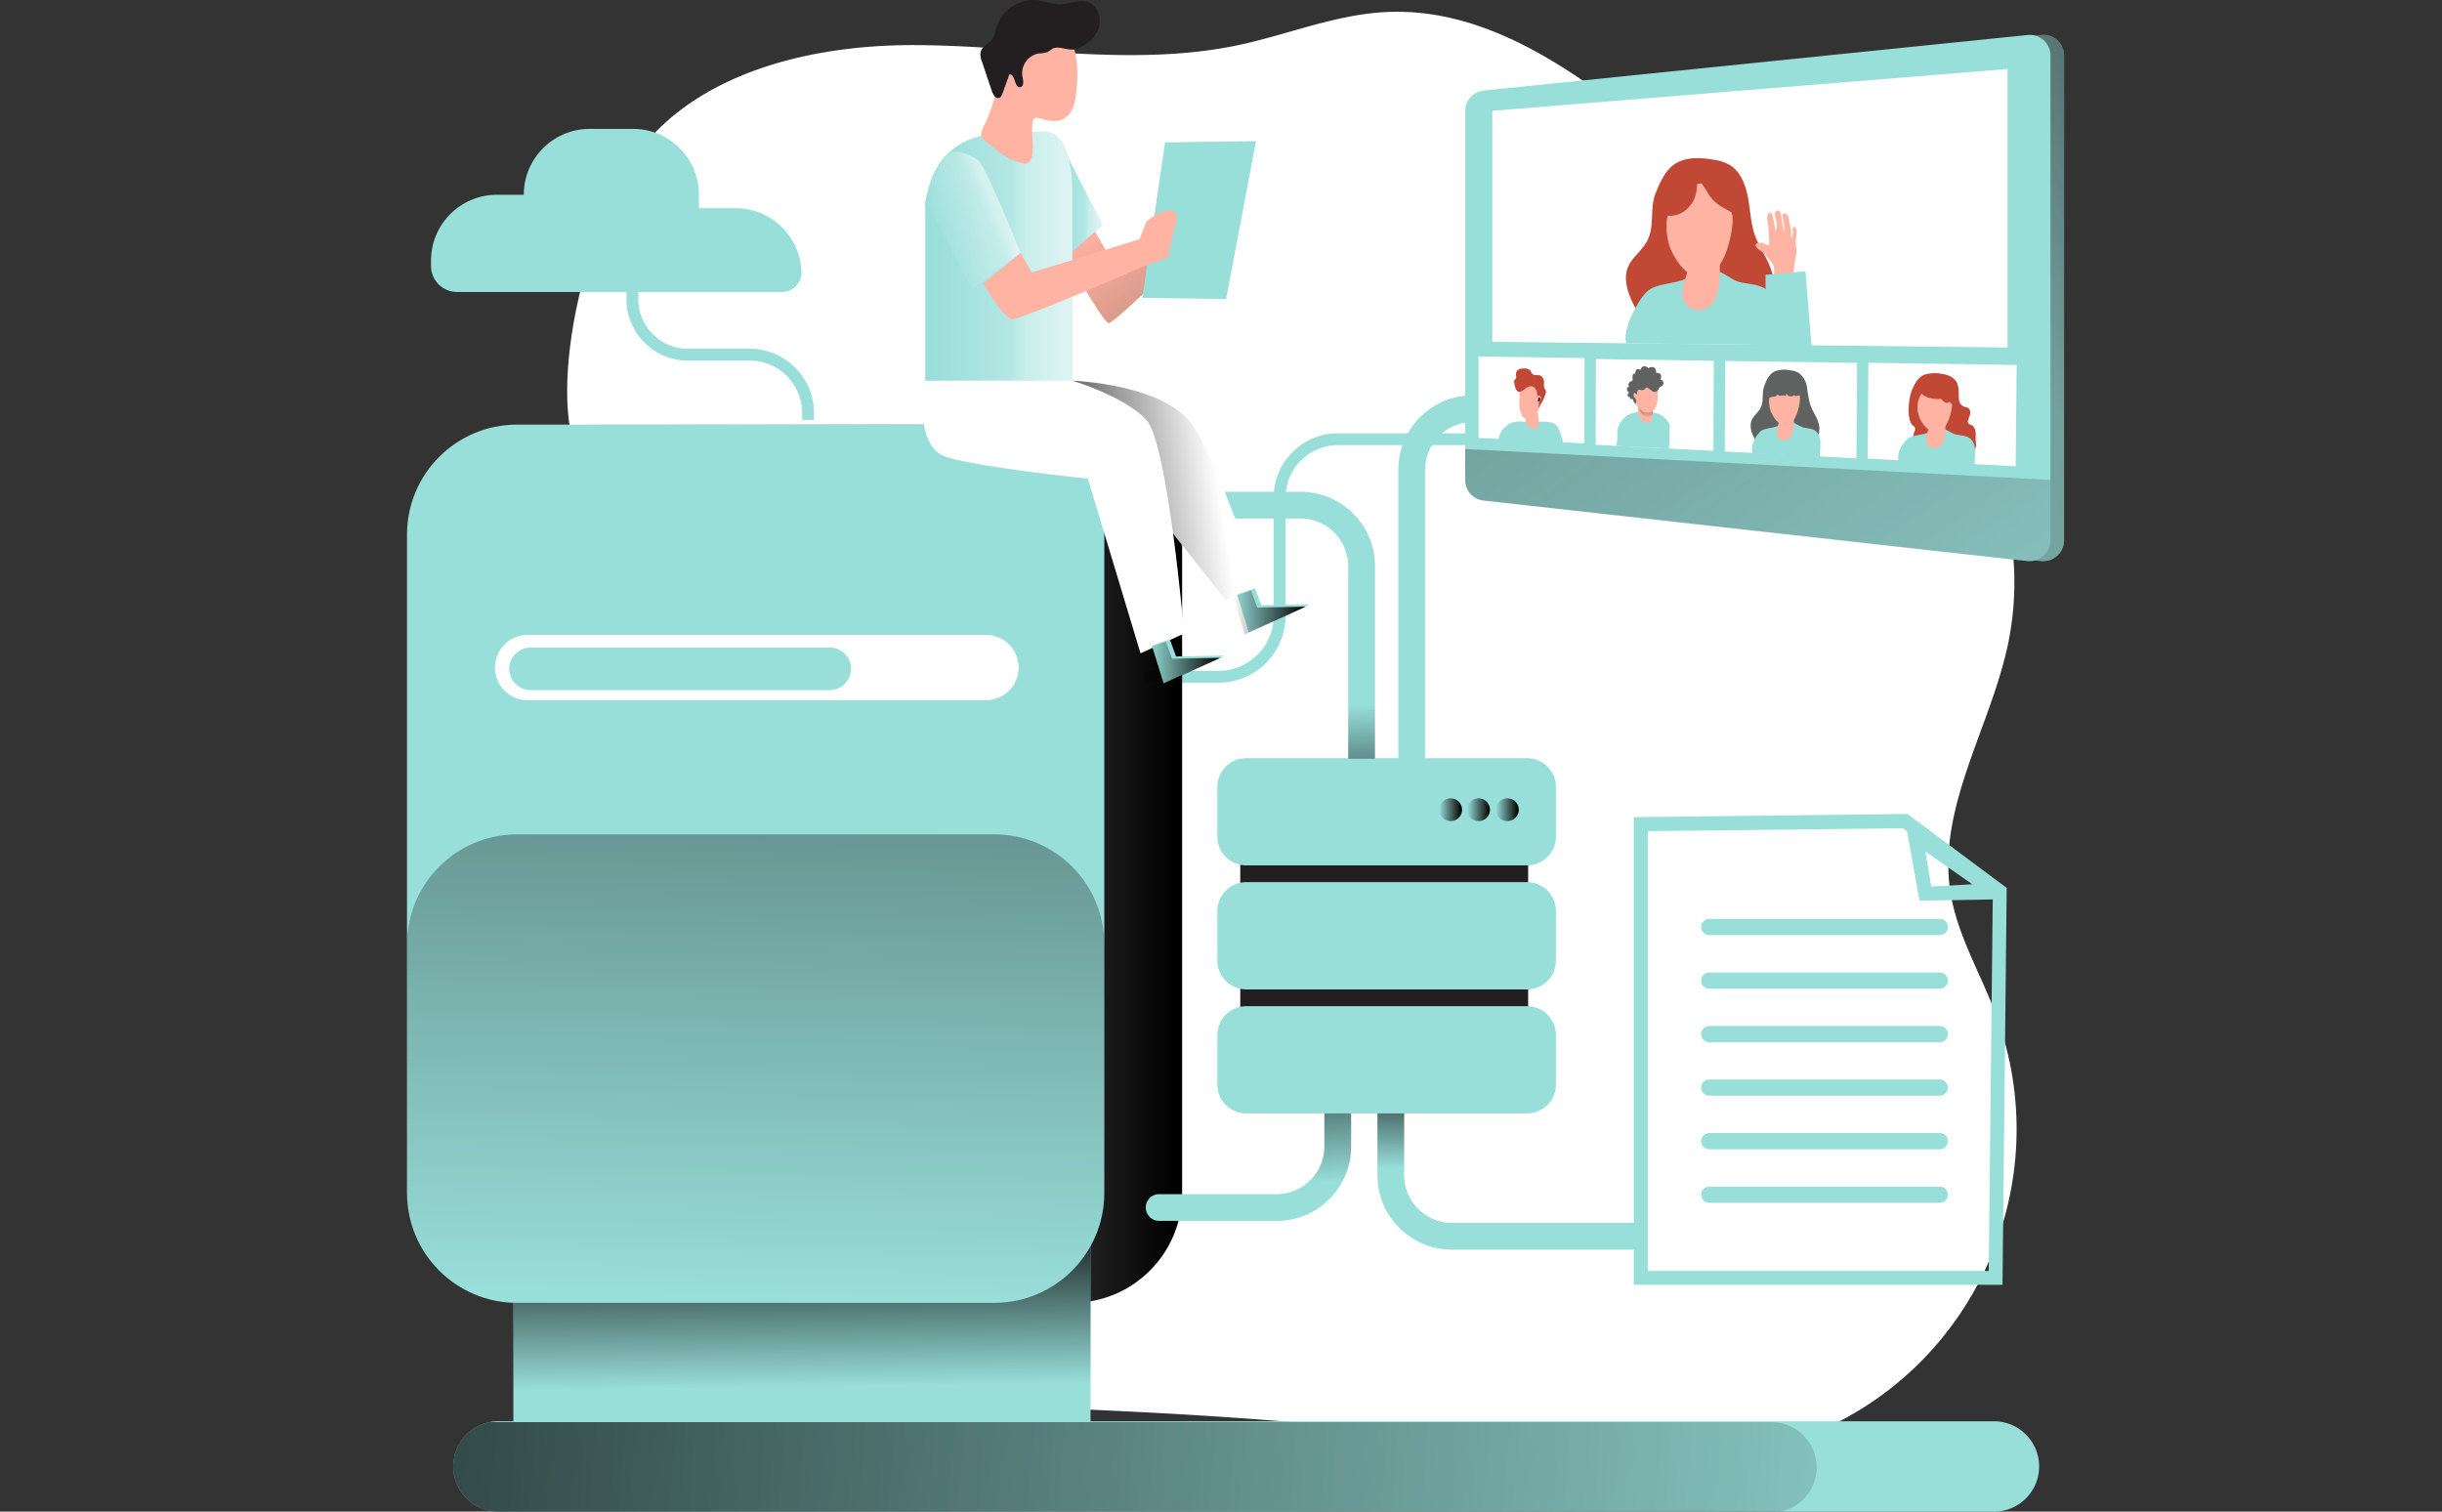
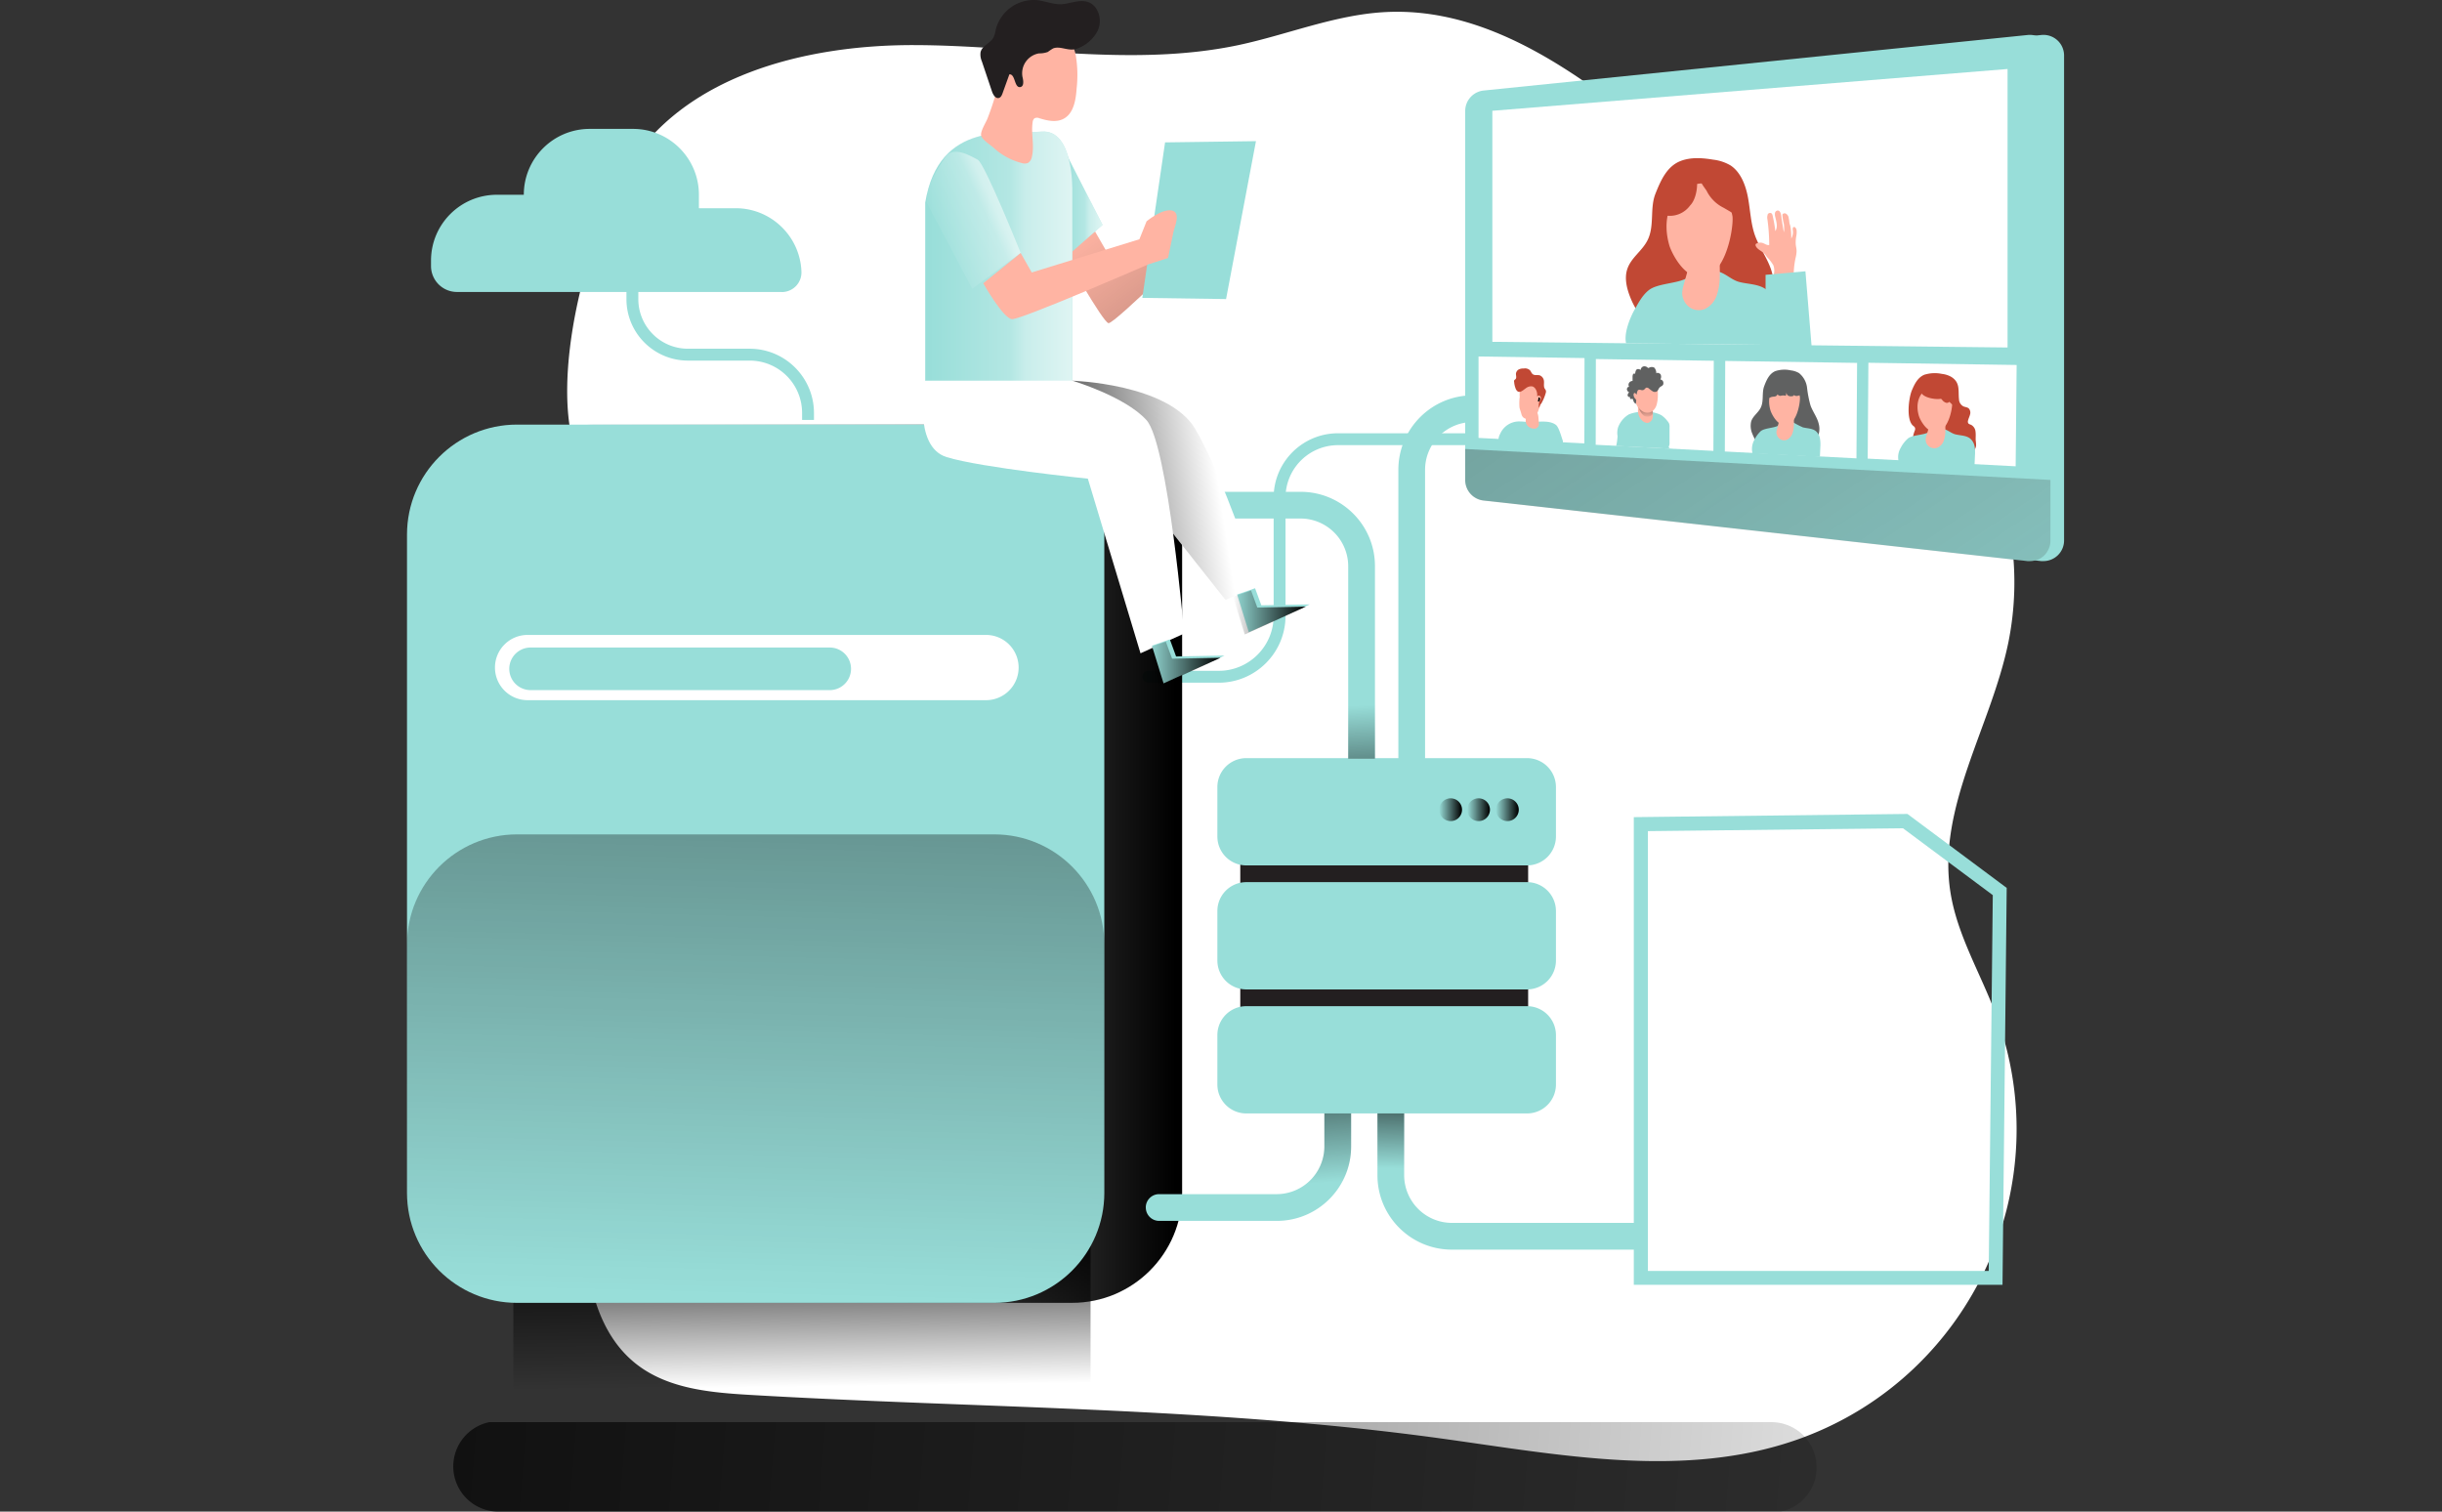
<svg xmlns="http://www.w3.org/2000/svg" width="420" height="260" fill="none">
  <rect width="100%" height="100%" fill="#333333" stroke="none" />
  <path fill="#fff" d="M107.732 29.25c9.61-16.136 30.491-21.494 49.229-21.494 18.737 0 37.713 3.87 56.042 0 8.455-1.8 16.614-5.22 25.241-5.676 18.322-.973 34.382 11.326 48.582 22.969l25.973 21.302c10.52 8.626 21.317 17.59 27.695 29.63a52.08 52.08 0 0 1 4.92 34.54c-2.995 14.541-12.274 28.308-9.953 42.974 1.168 7.37 5.178 13.926 7.783 20.919 10.915 29.26-3.885 61.855-33.057 72.803-.277.106-.554.205-.831.305-19.588 6.992-41.123 2.699-61.72-.133-39.25-5.391-79.021-5.14-118.568-7.462-6.859-.397-14.154-1.045-19.582-5.273-7.809-6.086-9.022-17.286-9.247-27.209-.593-26.151 1.293-52.302 3.892-78.334 1.912-19.113.785-33.753-5.198-51.707-4.181-12.57 1.808-36.412 8.805-48.154z" />
  <path fill="#98DED9" d="M134.469 50.217H78.593a4.46 4.46 0 0 1-4.462-4.448v-.946c0-6.246 5.057-11.31 11.303-11.323h4.654c0-6.253 5.07-11.323 11.323-11.33h7.47c6.253 0 11.323 5.07 11.323 11.323v2.32h6.32c6.094 0 11.098 4.833 11.316 10.927a3.373 3.373 0 0 1-3.245 3.49h-.126zM209.601 117.424h-12.097a1.024 1.024 0 0 1-1.018-1.025c0-.562.456-1.018 1.018-1.018h12.097c5.222 0 9.453-4.237 9.453-9.459V85.595c0-6.114 4.957-11.072 11.072-11.072h24.233c5.612 0 10.16-4.548 10.16-10.16V47.93h2.042v16.433c0 6.743-5.466 12.203-12.202 12.203h-24.233a9.03 9.03 0 0 0-9.03 9.03v20.326c0 6.352-5.149 11.502-11.502 11.502z" />
  <path fill="#98DED9" d="M137.952 72.23h2.043v-1.197c-.007-6.102-4.952-11.04-11.053-11.053h-10.636c-4.7-.006-8.514-3.82-8.52-8.527v-1.679h-2.043v1.68c0 5.83 4.733 10.556 10.563 10.569h10.643a9.005 9.005 0 0 1 9.003 9.003v1.203M240.504 133.908h4.594V80.811a8.217 8.217 0 0 1 8.217-8.217h21.45V68h-21.47c-7.06 0-12.784 5.731-12.791 12.79v53.125z" />
  <path fill="url(#a)" d="M184.39 73.03h-82.079c-10.452 0-18.925 8.472-18.925 18.924v113.207c0 10.453 8.473 18.926 18.925 18.926h82.079c10.452 0 18.925-8.473 18.925-18.926V91.954c0-10.452-8.473-18.925-18.925-18.925" />
  <path fill="#98DED9" d="M197.062 207.686a2.294 2.294 0 0 1 2.293-2.293h20.234a8.216 8.216 0 0 0 8.19-8.217v-21.424h4.601v21.45c0 7.067-5.724 12.791-12.791 12.791h-20.201a2.297 2.297 0 0 1-2.32-2.28v-.02zM282.816 214.931v-4.594h-33.097a8.217 8.217 0 0 1-8.217-8.216v-21.424h-4.594v21.45c0 7.06 5.731 12.784 12.791 12.791h33.124z" />
  <path fill="url(#b)" d="M197.062 207.686a2.294 2.294 0 0 1 2.293-2.293h20.234a8.216 8.216 0 0 0 8.19-8.217v-21.424h4.601v21.45c0 7.067-5.724 12.791-12.791 12.791h-20.201a2.297 2.297 0 0 1-2.32-2.28v-.02z" />
  <path fill="url(#c)" d="M282.816 214.931v-4.594h-33.097a8.217 8.217 0 0 1-8.217-8.216v-21.424h-4.594v21.45c0 7.06 5.731 12.784 12.791 12.791h33.124z" />
-   <path fill="#98DED9" d="M350.711 252.213c.007 4.29-3.463 7.78-7.753 7.787H85.7a7.775 7.775 0 0 1-1.54-15.389 8 8 0 0 1 1.54-.152h257.238a7.773 7.773 0 0 1 7.773 7.754" />
-   <path fill="#98DED9" d="M187.564 214.224H88.291v33.666h99.273z" />
  <path fill="url(#d)" d="M187.564 214.224H88.291V238.9h99.273z" />
  <path fill="#98DED9" d="M171.004 73.03H88.925C78.473 73.03 70 81.501 70 91.953v113.214c0 10.452 8.473 18.925 18.925 18.925h82.079c10.453 0 18.926-8.473 18.926-18.925V91.954c0-10.452-8.473-18.925-18.926-18.925" />
  <path fill="url(#e)" d="M189.929 162.452v42.729c0 10.451-8.474 18.925-18.925 18.925H88.931c-10.457 0-18.932-8.481-18.925-18.938v-42.729c0-10.451 8.474-18.925 18.925-18.925h82.073c10.451 0 18.925 8.474 18.925 18.925z" />
  <path fill="#231F20" d="M262.827 137.029h-49.511v46.702h49.511z" />
  <path fill="#98DED9" d="M262.635 130.399h-48.288a4.97 4.97 0 0 0-4.971 4.971v8.508a4.97 4.97 0 0 0 4.971 4.971h48.288a4.97 4.97 0 0 0 4.971-4.971v-8.508a4.97 4.97 0 0 0-4.971-4.971M262.635 151.73h-48.288a4.97 4.97 0 0 0-4.971 4.971v8.508a4.97 4.97 0 0 0 4.971 4.971h48.288a4.97 4.97 0 0 0 4.971-4.971v-8.508a4.97 4.97 0 0 0-4.971-4.971M262.635 173.062h-48.288a4.97 4.97 0 0 0-4.971 4.971v8.507a4.97 4.97 0 0 0 4.971 4.971h48.288a4.97 4.97 0 0 0 4.971-4.971v-8.507a4.97 4.97 0 0 0-4.971-4.971" />
  <path fill="#98DED9" d="M236.473 130.499h-4.595V97.401a8.216 8.216 0 0 0-8.216-8.216h-24.59a2.297 2.297 0 1 1 0-4.594h24.616c7.06 0 12.791 5.717 12.791 12.777v33.131z" />
  <path fill="url(#f)" d="M236.473 130.499h-4.595V97.401a8.216 8.216 0 0 0-8.216-8.216h-24.59a2.297 2.297 0 1 1 0-4.594h24.616c7.06 0 12.791 5.717 12.791 12.777v33.131z" />
  <path fill="url(#g)" d="M259.212 141.227a1.957 1.957 0 1 0-.001-3.913 1.957 1.957 0 0 0 .001 3.913" />
  <path fill="url(#h)" d="M254.3 141.227a1.957 1.957 0 1 0 0-3.914 1.957 1.957 0 0 0 0 3.914" />
  <path fill="url(#i)" d="M249.455 141.227a1.957 1.957 0 1 0-.001-3.913 1.957 1.957 0 0 0 .001 3.913" />
  <path fill="#fff" d="M90.742 109.207h78.84a5.61 5.61 0 0 1 5.612 5.612 5.61 5.61 0 0 1-5.612 5.612h-78.84a5.61 5.61 0 0 1-5.612-5.612c0-3.1 2.512-5.612 5.612-5.612" />
  <path fill="#98DED9" d="M142.706 111.375H91.252a3.662 3.662 0 0 0 0 7.324h51.454a3.661 3.661 0 1 0 0-7.324M344.412 220.982H281v-80.433l47.065-.549 17.068 12.718zm-60.986-2.379h58.613l.701-64.642-15.448-11.502-43.873.496v75.654z" />
-   <path fill="#98DED9" d="m344.519 154.675-14.384.238-2.512-14.047 16.902 13.809zm-12.375-2.195 7.054-.39-8.045-5.645.998 6.029zM333.632 158.053H293.97c-.766 0-1.388.621-1.388 1.388v.013c0 .767.622 1.388 1.388 1.388h39.662c.766 0 1.388-.621 1.388-1.388v-.013c0-.767-.622-1.388-1.388-1.388M333.632 167.261H293.97c-.766 0-1.388.621-1.388 1.388v.013c0 .767.622 1.389 1.388 1.389h39.662c.766 0 1.388-.622 1.388-1.389v-.013c0-.767-.622-1.388-1.388-1.388M333.632 176.469H293.97c-.766 0-1.388.621-1.388 1.388v.013c0 .767.622 1.389 1.388 1.389h39.662c.766 0 1.388-.622 1.388-1.389v-.013c0-.767-.622-1.388-1.388-1.388M333.632 185.677H293.97c-.766 0-1.388.621-1.388 1.388v.013c0 .767.622 1.388 1.388 1.388h39.662c.766 0 1.388-.621 1.388-1.388v-.013c0-.767-.622-1.388-1.388-1.388M333.632 194.885H293.97c-.766 0-1.388.621-1.388 1.388v.013c0 .767.622 1.389 1.388 1.389h39.662c.766 0 1.388-.622 1.388-1.389v-.013c0-.767-.622-1.388-1.388-1.388M333.632 204.093H293.97c-.766 0-1.388.622-1.388 1.388v.013c0 .767.622 1.389 1.388 1.389h39.662c.766 0 1.388-.622 1.388-1.389v-.013c0-.766-.622-1.388-1.388-1.388" />
  <path fill="url(#j)" d="M312.445 252.365a7.774 7.774 0 0 1-6.201 7.635H85.7a7.775 7.775 0 0 1-1.54-15.389h220.511a7.77 7.77 0 0 1 7.767 7.754z" />
  <path fill="#FFB4A3" d="m188.316 39.78 2.301 3.999 16.122-7.179 1.646 2.545s-16.744 16.664-17.742 16.433-7.562-11.879-7.562-11.879l5.242-3.926z" />
  <path fill="url(#k)" d="m188.316 39.78 2.301 3.999 16.122-7.179 1.646 2.545s-16.744 16.664-17.742 16.433-7.562-11.879-7.562-11.879l5.242-3.926z" />
  <path fill="#98DED9" d="m182.38 24.49 7.245 14.192-6.32 5.56z" />
  <path fill="url(#l)" d="m182.38 24.49 7.245 14.192-6.32 5.56z" opacity=".69" />
  <path fill="#98DED9" d="m196.467 51.235 3.913-26.745 15.633-.212-5.142 27.162zM159.126 34.848v30.679h25.304v-32.76s.258-10.597-5.295-10.128c-5.552.47-17.643-2.03-20.009 12.21" />
  <path fill="url(#m)" d="M159.126 34.848v30.679h25.304v-32.76s.258-10.597-5.295-10.128c-5.552.47-17.643-2.03-20.009 12.21" opacity=".69" />
  <path fill="#fff" d="M184.43 65.48s16.433.516 21.093 8.217c4.654 7.7 11.112 27.161 11.112 27.161l-5.87 2.314-10.491-13.267z" />
  <path fill="url(#n)" d="M184.43 65.48s16.433.516 21.093 8.217c4.654 7.7 11.112 27.161 11.112 27.161l-5.87 2.314-10.491-13.267z" />
  <path fill="#fff" d="M159.126 65.48s-2.268 11.317 3.701 13.148S187.1 82.33 187.1 82.33l9.056 30.037 7.51-3.398s-2.777-32.608-6.479-36.707c-3.701-4.091-12.757-6.788-12.757-6.788h-25.304z" />
  <path fill="#FFB4A3" d="M171.988 13.372a19 19 0 0 1 1.368-4.548 8.13 8.13 0 0 1 6.763-4.297c.337-.02.68 0 1.011.073.357.092.701.244 1.005.443a7 7 0 0 1 2.902 4.574c.297 1.831.343 3.695.138 5.546-.138 2.016-.502 4.383-2.3 5.295-1.249.628-2.737.304-4.092-.113a1.03 1.03 0 0 0-.859 0 .95.95 0 0 0-.317.661c-.304 1.964.324 4-.126 5.93-.059.45-.311.852-.694 1.097-.357.126-.74.126-1.097 0a11.2 11.2 0 0 1-4.746-2.571c-.549-.51-1.99-1.389-2.188-2.116s.833-2.287 1.097-2.994a50.5 50.5 0 0 0 2.135-6.987z" />
  <path fill="url(#o)" d="m159.39 34.875 7.82 14.793 8.336-6.167s-6.181-15.408-7.384-16.03c-1.203-.621-4.171-2.465-5.553-.463-1.388 2.003-3.47 5.242-3.212 7.867z" opacity=".69" />
  <path fill="#FFB4A3" d="M169.106 48.717s3.398 6.028 4.932 6.174c1.533.145 23.459-9.42 23.459-9.42l3.398-1.097s.773-3.702.926-4.476c.152-.773 1.388-3.39-.311-3.701s-4.31 1.87-4.31 1.87l-1.236 3.087-18.515 5.712-1.904-3.345-6.432 5.196z" />
  <path fill="#231F20" d="M188.845 5.148c.774-1.765.073-4.224-1.765-4.812-1.513-.496-3.12.37-4.706.397-1.355 0-2.644-.549-3.986-.708a6.75 6.75 0 0 0-7.119 5.037 5.7 5.7 0 0 1-.397 1.389c-.548.991-1.95 1.4-2.221 2.505-.079.542 0 1.097.218 1.593l1.745 5.189c.199.582.642 1.296 1.223 1.097.324-.112.476-.469.595-.8l1.17-3.245c1.051-.093.82 2.353 1.871 2.188.681-.113.549-1.098.377-1.785a3.476 3.476 0 0 1 2.849-4.012h.02a4.2 4.2 0 0 0 1.493-.245q.449-.337.926-.615c1.289-.482 2.651.595 4.118.04a6.45 6.45 0 0 0 3.603-3.2z" />
  <path fill="#98DED9" d="m201.2 109.974 1.077 2.935 8.335-.152-10.49 4.779-2.003-6.478z" />
  <path fill="url(#p)" d="m200.506 110.357 1.084 2.935 8.329-.152-10.491 4.779-2.009-6.478z" />
  <path fill="#98DED9" d="m215.86 101.176 1.078 2.934 8.335-.152-10.49 4.78-2.01-6.478z" />
  <path fill="url(#q)" d="m215.167 101.559 1.078 2.941 8.335-.158-10.497 4.786-2.003-6.485z" />
  <path fill="#98DED9" d="M355 9.56v83.452a3.547 3.547 0 0 1-3.579 3.495h-.361l-93.563-10.4a3.55 3.55 0 0 1-3.153-3.496V19.093a3.54 3.54 0 0 1 3.18-3.496l93.568-9.578A3.545 3.545 0 0 1 355 9.56" />
-   <path fill="url(#r)" d="M355 9.56v83.452a3.547 3.547 0 0 1-3.579 3.495h-.361l-93.563-10.4a3.55 3.55 0 0 1-3.153-3.496V19.093a3.54 3.54 0 0 1 3.18-3.496l93.568-9.578A3.545 3.545 0 0 1 355 9.56" />
  <path fill="#98DED9" d="M352.656 9.56v83.452a3.546 3.546 0 0 1-3.578 3.495h-.361l-93.564-10.432A3.55 3.55 0 0 1 252 82.579V19.065a3.54 3.54 0 0 1 3.18-3.495l93.569-9.551a3.544 3.544 0 0 1 3.907 3.541" />
  <path fill="url(#s)" d="M352.656 82.551V93.04a3.546 3.546 0 0 1-3.578 3.496h-.361l-93.564-10.433A3.55 3.55 0 0 1 252 82.606v-5.378l100.656 5.319z" />
  <path fill="#fff" d="M256.67 58.794V19.056l88.61-7.188v47.9zM272.495 76.264l-18.201-.942V61.316l18.228.27z" />
  <path fill="#98DED9" d="M258.036 74.569a3.54 3.54 0 0 1 3.428-2.075c.479 0 .959.082 1.434.105 1.39.046 3.496-.439 4.703.48.507.38.927 2.01 1.165 2.664a.47.47 0 0 1 0 .398c-.078.105-.187.09-.283.086-2.5-.164-4.963-.251-7.403-.406l-3.368-.192c.032-.37.142-.731.324-1.056z" />
  <path fill="#FFB4A3" d="M262.784 73.303c.11.105.238.187.375.25.261.143.562.202.855.175a.81.81 0 0 0 .648-.613 1.8 1.8 0 0 0 0-.544l-.059-.648a2.8 2.8 0 0 0-.192-.928.89.89 0 0 0-1.165-.485c-.274.165-.48.425-.585.727-.251.7-.462 1.453.123 2.056z" />
  <path fill="url(#t)" d="M264.41 71.004s-.584 1.928-1.37 1.892-.585-.969-.585-.969l1.951-.928z" />
  <path fill="#FFB4A3" d="M261.34 70.104c.069.338.206.653.293.987.036.15.086.302.15.443.106.192.27.343.467.43.397.192.859.192 1.252 0a2.5 2.5 0 0 0 1.138-1.531 7.8 7.8 0 0 0 .584-2.047c0-.311-.301-.695-.397-.987a2.3 2.3 0 0 0-.489-.818 2.6 2.6 0 0 0-.585-.585 1.52 1.52 0 0 0-1.691.196 1.7 1.7 0 0 0-.438.453 3.03 3.03 0 0 0-.247 1.594 8.4 8.4 0 0 0-.041 1.856z" />
  <path fill="#C14834" d="M260.678 66.836a3.7 3.7 0 0 1-.256-1.115.47.47 0 0 1 0-.274c.05-.128.183-.164.26-.27.174-.21.042-.584.046-.868a.93.93 0 0 1 .507-.776c.27-.12.558-.17.85-.151a1.21 1.21 0 0 1 1.079.333c.151.183.228.439.388.585.334.343.846.142 1.271.26.392.16.667.517.717.938.059.447-.087.954.128 1.33q.122.165.21.351c.028.15.018.31-.036.453a7.6 7.6 0 0 1-.672 1.63.6.6 0 0 1-.197.252c-.091.05-.246.677-.297.585a2.6 2.6 0 0 1 .087-1.083q.144-.166.233-.366a.47.47 0 0 0-.21-.584.324.324 0 0 0-.416.15c.101-.712-.219-1.562-.804-1.75a1.38 1.38 0 0 0-1.015.229c-.653.43-1.371 1.275-1.882.141z" />
  <path fill="url(#u)" d="M264.621 68.413a.12.12 0 0 1 .059-.064.076.076 0 0 1 .087.036.255.255 0 0 1 .105.284 1 1 0 0 1-.087.26.26.26 0 0 1-.196.151c-.037 0-.087-.105-.087-.146s.037-.064.05-.1q.021-.214.069-.421" />
  <path fill="#fff" d="m346.674 80.203-25.448-1.32.118-16.488 25.499.38zM319.292 78.837l-22.638-1.18.069-15.577 22.679.338zM294.689 77.552l-20.244-1.05.028-14.747 20.28.297z" />
  <path fill="#606161" d="M305.419 63.807a5 5 0 0 1 2.587-.1c.503.054.982.214 1.416.47a3.8 3.8 0 0 1 1.38 2.559c.115 1.01.311 2.01.585 2.989.384 1.1 1.166 2.051 1.422 3.194a3.31 3.31 0 0 1-2.331 4.044q-.39.084-.786.064c-.672-.037-1.321-.302-1.988-.334-1.375-.068-2.687.882-4.007.517-1.083-.297-1.846-1.412-2.281-2.527a3.43 3.43 0 0 1-.233-2.185c.293-.96 1.234-1.499 1.659-2.408.544-1.138.146-2.518.585-3.678.398-1.065.896-2.199 1.992-2.61z" />
  <path fill="#98DED9" d="M310.112 73.513c.754.187 1.595.15 2.207.649.37.333.617.786.699 1.284q.122.734.06 1.476l-.06 1.453a.25.25 0 0 1-.041.15.26.26 0 0 1-.155.037l-11.406-.585a3.15 3.15 0 0 1 .301-2.289 5.1 5.1 0 0 1 1.129-1.545c.681-.53 2.28-.511 3.034-.95.197-.119 0-.297.247-.352.247-.05.123-.343.343-.338a7.8 7.8 0 0 1 2.006.174q.788.472 1.631.84z" />
  <path fill="#FFB4A3" d="M305.643 73.746q-.09.282-.119.585c0 .461.215.891.585 1.165.361.256.832.306 1.243.128.444-.228.777-.621.932-1.097.165-.493.247-1.01.247-1.526q.027-1.044-.105-2.08a.444.444 0 0 0-.333-.493h-.087a1.635 1.635 0 0 0-1.828 1.056 3.8 3.8 0 0 0-.165.768c-.082.53-.26 1.014-.365 1.499z" />
  <path fill="url(#v)" d="M305.927 72.708s-.068.636.192.882c.26.247 1.307.841 1.819.087a4.1 4.1 0 0 0 .585-1.668l-2.591.7z" />
  <path fill="#FFB4A3" d="M304.5 70.579c.133.466.919 2.125 2.029 2.472 2.39.74 3.153-3.83 3.034-4.798a4.25 4.25 0 0 0-1.096-2.125 2.01 2.01 0 0 0-2.18-.32c-1.869.823-2.372 2.779-1.787 4.771" />
  <path fill="#606161" d="M303.751 68.025a.54.54 0 0 0 .366.402c.192.04.379-.092.585-.151.205-.06.479-.037.699-.119s.416-.384.274-.585c-.064.32.315.535.585.512.288-.091.598-.091.886 0l.119-.63a.585.585 0 0 0 .352.63c.228.1.48.11.717.037.106 0 .238-.11.197-.22.238.325.713.206 1.065.05a.3.3 0 0 0 .141-.105.3.3 0 0 0 0-.205 7 7 0 0 0-.585-1.805 2.19 2.19 0 0 0-1.352-1.166 2.55 2.55 0 0 0-1.001.037 3.5 3.5 0 0 0-2.225 1.312c-.43.447-.987 1.31-.818 2.005z" />
  <path fill="#C14834" d="M331.092 64.42a6 6 0 0 1 2.915-.106c.558.06 1.101.233 1.59.507 1.586.992 1.166 2.33 1.33 3.853.018.507.297.964.74 1.21.302.142.672.142.928.357.261.283.352.685.233 1.056-.087.365-.274.699-.352 1.064a.6.6 0 0 0 .041.43c.11.169.334.21.517.292.434.252.713.7.74 1.202.064.49 0 .978.027 1.462q.069.461.069.928a2 2 0 0 1-1.942 1.659c-.937 0-1.86-.21-2.705-.617a5.7 5.7 0 0 0-2.687-.585c-.969.11-1.993.713-2.843.183a1.8 1.8 0 0 1-.744-1.517c.022-.58.146-1.152.361-1.691.082-.17.1-.361.045-.544a1.05 1.05 0 0 0-.324-.338c-1.225-1.042-.745-4.798-.215-6.068.471-1.115 1.042-2.308 2.271-2.747z" />
  <path fill="#98DED9" d="M336.346 74.715c.841.205 1.796.169 2.482.699.411.347.69.832.786 1.361.082.517.1 1.042.059 1.563l-.069 1.54a.23.23 0 0 1-.045.156.26.26 0 0 1-.174.04l-12.818-.63a3.16 3.16 0 0 1 .338-2.422 5.4 5.4 0 0 1 1.275-1.631c.768-.585 2.559-.544 3.414-1 .219-.12 0-.312.274-.362s.142-.365.384-.36a9.1 9.1 0 0 1 2.257.187c.654.214 1.147.694 1.842.863z" />
  <path fill="#FFB4A3" d="M331.32 74.952q-.102.31-.128.635c-.009.507.237.987.662 1.266.416.27.932.32 1.394.133a2.01 2.01 0 0 0 1.056-1.166 4.9 4.9 0 0 0 .274-1.613 13.6 13.6 0 0 0-.11-2.202.466.466 0 0 0-.375-.53h-.091a1.876 1.876 0 0 0-2.061 1.12c-.091.26-.155.534-.187.808-.105.525-.284 1.037-.43 1.549z" />
  <path fill="url(#w)" d="M331.64 73.856s-.082.662.215.927c.297.26 1.462.896 2.038.105.357-.525.59-1.124.686-1.75l-2.943.718z" />
  <path fill="#FFB4A3" d="M330.049 71.589c.146.493 1.023 2.257 2.266 2.623 2.687.79 3.556-4.044 3.432-5.068a4.43 4.43 0 0 0-1.229-2.262 2.33 2.33 0 0 0-2.449-.343c-2.102.869-2.669 2.939-2.025 5.055z" />
  <path fill="#98DED9" d="M280.139 71.278a6.15 6.15 0 0 1 2.674-.425 5.4 5.4 0 0 1 2.915.553c.402.279.759.622 1.056 1.01.109.124.205.265.279.416.068.187.1.384.082.585v2.76c.013.183-.019.36-.087.53-.229.452.585.484 0 .452l-9.144-.461c.142 0 .297-1.526.293-1.677a3.3 3.3 0 0 1 .082-1.5 4.35 4.35 0 0 1 1.855-2.243z" />
  <path fill="#FFB4A3" d="M282.438 72.338c.261.27.626.416 1.001.398a1.17 1.17 0 0 0 .827-1.074c.064-.49-.036-1 0-1.499.041-.31.041-.626 0-.937a1.27 1.27 0 0 0-2.23-.457c-.425.53-.297 1.165-.32 1.837a2.3 2.3 0 0 0 .722 1.732" />
  <path fill="url(#x)" d="M281.803 70.013s.47 1.608 1.393 1.65c.924.04 1.061-.504 1.061-.504l-.041-.863z" />
  <path fill="#FFB4A3" d="M285.134 68.207q-.02.708-.206 1.394a2.1 2.1 0 0 1-.717 1.106 1.54 1.54 0 0 1-1.645.078 2.77 2.77 0 0 1-1.193-1.39 5.7 5.7 0 0 1-.484-1.887 3.2 3.2 0 0 1 .233-1.453c.21-.439.589-.768 1.055-.914.439-.128.896-.169 1.353-.128.379 0 .754.091 1.087.27.398.228.613.676.549 1.129-.078.584-.005 1.206-.037 1.795z" />
  <path fill="#606161" d="M281.483 67.87c-.119-.078-.183-.261-.311-.28a.2.2 0 0 0-.192.142.6.6 0 0 0 0 .274c.028.215.124.42.27.585q.102.089.155.21a.7.7 0 0 1 0 .197l-.05.466a.83.83 0 0 1-.429-.544c-.037-.1-.064-.292-.183-.32-.119-.027-.188.133-.32 0a.33.33 0 0 1-.064-.374c-.128.155-.389 0-.421-.21a.6.6 0 0 1 .275-.526.67.67 0 0 1-.402-.516c0-.247.187-.494.388-.425a.65.65 0 0 1 0-.722.73.73 0 0 1 .585-.302v-.704c-.005-.155.023-.31.087-.452.082-.123.269-.174.356-.046.028-.333.101-.722.366-.831a.71.71 0 0 1 .585.146.67.67 0 0 1 .466-.613.79.79 0 0 1 .717.192c.028.023.06.046.092.06a.2.2 0 0 0 .128 0 .93.93 0 0 1 .945-.037c.247.283.366.658.334 1.033 0-.15.206-.165.338-.123a.73.73 0 0 1 .402.233.89.89 0 0 1-.041.886.59.59 0 0 1 .526.585c.041.53-.416.53-.658.809-.169.187-.247.47-.43.635a.7.7 0 0 1-.763 0 6 6 0 0 1-.676-.503.53.53 0 0 0-.375-.123c-.183.041-.283.26-.448.366a.6.6 0 0 1-.489.04c-.196-.05-.425-.104-.585.106-.091.22-.151.457-.173.694z" />
  <path fill="url(#y)" d="M281.273 68.089a.4.4 0 0 0-.046-.119.11.11 0 0 0-.087-.064.1.1 0 0 0-.068.087.5.5 0 0 0 0 .123q.027.123.082.233.027.076.082.133.06.055.142.068h.059s.005-.027 0-.04c0-.07.041-.216 0-.28s-.059 0-.086-.04a.2.2 0 0 1-.069-.106z" opacity=".5" />
  <path fill="#C14834" d="M333.656 68.61a.4.4 0 0 1 .187 0 .4.4 0 0 1 .169.146c.146.21.347.374.585.48.228.11.507.059.681-.129.16.179.333.339.516.49a.3.3 0 0 0 .151.077c.164 0 .174-.247.128-.402l-.654-2.134a1.95 1.95 0 0 0-.374-.782 2.02 2.02 0 0 0-1.38-.443c-.736-.045-3.227-.077-3.359 1.038-.183 1.389 2.44 1.796 3.345 1.658zM289.087 27.675c1.75-.659 3.683-.526 5.552-.215a7.6 7.6 0 0 1 3.034 1.014c1.719 1.165 2.564 3.363 2.962 5.497.397 2.135.466 4.36 1.165 6.412.832 2.376 2.504 4.405 3.052 6.859.892 3.994-1.389 7.892-5.058 8.687-.553.118-1.12.16-1.686.128-1.44-.069-2.838-.65-4.264-.713-2.947-.147-5.758 1.892-8.6 1.115-2.33-.64-3.962-3.02-4.894-5.425-.585-1.498-.96-3.17-.503-4.66.635-2.07 2.655-3.222 3.565-5.164 1.165-2.44.315-5.406 1.311-7.897.919-2.326 2.006-4.748 4.36-5.634z" />
  <path fill="#98DED9" d="M299.173 48.507c1.608.407 3.422.32 4.738 1.399a4.66 4.66 0 0 1 1.504 2.75c.164 1.047.205 2.107.123 3.158l-.123 3.117a.46.46 0 0 1-.092.315.41.41 0 0 1-.333.078l-25.316-.279c-.416-1.69.653-4.369 1.48-5.826.695-1.225 1.339-2.454 2.431-3.318 1.467-1.165 4.89-1.115 6.517-2.052.425-.237.045-.63.525-.74s.27-.74.736-.727c1.334.05 3.007-.068 4.314.366 1.307.439 2.179 1.421 3.5 1.76z" />
  <path fill="#FFB4A3" d="M289.571 49.01c-.132.42-.215.855-.251 1.294a3.09 3.09 0 0 0 1.275 2.554c.786.54 1.787.64 2.664.27a4.02 4.02 0 0 0 2.006-2.33c.352-1.056.525-2.158.516-3.268a28.6 28.6 0 0 0-.214-4.47.937.937 0 0 0-.718-1.06h-.174a3.526 3.526 0 0 0-3.934 2.272 9.3 9.3 0 0 0-.343 1.65c-.214 1.018-.553 2.051-.827 3.093z" />
  <path fill="url(#z)" d="M290.18 46.79s-.151 1.352.406 1.882c.558.53 2.797 1.805 3.898.192a8.9 8.9 0 0 0 1.312-3.578z" />
  <path fill="#FFB4A3" d="M287.104 42.192c.283 1.001 1.969 4.56 4.341 5.297 5.141 1.59 6.772-8.207 6.525-10.287a9.03 9.03 0 0 0-2.33-4.57 4.26 4.26 0 0 0-4.661-.68c-4.026 1.782-5.1 5.977-3.875 10.24M308.503 46.9c.032-.85.138-1.696.316-2.528.1-.38.16-.772.173-1.165 0-.398-.105-.786-.141-1.165-.028-.462 0-.924.082-1.376.073-.356.096-.726.059-1.087-.036-.206-.228-.64-.511-.517-.165.069-.156.297-.142.48.091.512 0 1.042-.261 1.49q.013-.659-.05-1.316a4 4 0 0 0-.082-.663 2 2 0 0 0-.05-.283 3 3 0 0 1-.105-.302c-.051-.206-.051-.416-.087-.617a2 2 0 0 0-.06-.27.98.98 0 0 0-.502-.845.465.465 0 0 0-.585.156.2.2 0 0 0 0 .068 8 8 0 0 0 .237 1.508q.064.384.06.768.021.198 0 .397a2 2 0 0 0-.046.352l-.379-2.243c-.069-.416-.069-1.645-.768-1.522a.53.53 0 0 0-.388.47c-.023.22 0 .444.064.659.169.74.479 1.695 0 2.399a22 22 0 0 0-.466-2.674.7.7 0 0 0-.192-.383.48.48 0 0 0-.654.173v.06c-.091.26-.105.539-.046.808a33 33 0 0 1 .311 4.406c-.384.086-.74-.21-1.115-.339a1.4 1.4 0 0 0-1.064.083.4.4 0 0 0-.142.105.39.39 0 0 0 0 .32c.283.635 1.078.863 1.544 1.38.142.155.252.338.375.507.434.434.809.918 1.12 1.444.164.484.196 1.005.086 1.503a.84.84 0 0 0 .101.722.65.65 0 0 0 .279.156 2.92 2.92 0 0 0 2.915-.672" />
  <path fill="#98DED9" d="M303.66 59.603V47.269l6.855-.608 1.064 12.932z" />
  <path fill="#C14834" d="M290.668 35.36a4.31 4.31 0 0 1-4.241 1.696.3.3 0 0 1-.215-.142.3.3 0 0 1 0-.15l.585-3.684c.051-.562.22-1.11.494-1.604a3.86 3.86 0 0 1 1.311-1.096 4.6 4.6 0 0 1 1.805-.718c1.074-.1 1.517 1.32 1.476 2.162-.027 1.128-.379 2.696-1.211 3.532zM293.511 32.797a6.42 6.42 0 0 0 2.97 2.957l3.217 1.887a10 10 0 0 1-.927-2.577 15 15 0 0 0-.421-1.87 4.66 4.66 0 0 0-2.157-2.458c-.717-.397-2.737-1.206-3.496-.649-.904.631.43 2.089.809 2.71z" />
  <defs>
    <linearGradient id="a" x1="83.386" x2="203.309" y1="148.558" y2="148.558" gradientUnits="userSpaceOnUse">
      <stop stop-opacity="0" />
      <stop offset=".99" />
    </linearGradient>
    <linearGradient id="b" x1="215.497" x2="213.647" y1="204.183" y2="174.562" gradientUnits="userSpaceOnUse">
      <stop stop-opacity="0" />
      <stop offset=".99" />
    </linearGradient>
    <linearGradient id="c" x1="259.806" x2="260.117" y1="201.274" y2="181.682" gradientUnits="userSpaceOnUse">
      <stop stop-opacity="0" />
      <stop offset=".99" />
    </linearGradient>
    <linearGradient id="d" x1="138.093" x2="137.663" y1="238.523" y2="207.706" gradientUnits="userSpaceOnUse">
      <stop stop-opacity="0" />
      <stop offset=".99" />
    </linearGradient>
    <linearGradient id="e" x1="128.956" x2="135.48" y1="222.857" y2="-29.708" gradientUnits="userSpaceOnUse">
      <stop stop-opacity="0" />
      <stop offset=".99" />
    </linearGradient>
    <linearGradient id="f" x1="217.7" x2="218.632" y1="121.912" y2="147.533" gradientUnits="userSpaceOnUse">
      <stop stop-opacity="0" />
      <stop offset=".99" />
    </linearGradient>
    <linearGradient id="g" x1="257.255" x2="261.168" y1="139.277" y2="139.277" gradientUnits="userSpaceOnUse">
      <stop stop-opacity="0" />
      <stop offset=".99" />
    </linearGradient>
    <linearGradient id="h" x1="252.344" x2="256.257" y1="139.277" y2="139.277" gradientUnits="userSpaceOnUse">
      <stop stop-opacity="0" />
      <stop offset=".99" />
    </linearGradient>
    <linearGradient id="i" x1="247.498" x2="251.411" y1="139.277" y2="139.277" gradientUnits="userSpaceOnUse">
      <stop stop-opacity="0" />
      <stop offset=".99" />
    </linearGradient>
    <linearGradient id="j" x1="370.324" x2="-71.2" y1="266.623" y2="230.538" gradientUnits="userSpaceOnUse">
      <stop stop-opacity="0" />
      <stop offset=".41" stop-opacity=".41" />
      <stop offset=".99" />
    </linearGradient>
    <linearGradient id="k" x1="191.066" x2="257.823" y1="35.853" y2="126.731" gradientUnits="userSpaceOnUse">
      <stop stop-opacity="0" />
      <stop offset=".99" />
    </linearGradient>
    <linearGradient id="l" x1="182.38" x2="189.625" y1="34.366" y2="34.366" gradientUnits="userSpaceOnUse">
      <stop offset=".02" stop-color="#fff" stop-opacity="0" />
      <stop offset=".58" stop-color="#fff" stop-opacity=".39" />
      <stop offset=".68" stop-color="#fff" stop-opacity=".68" />
      <stop offset="1" stop-color="#fff" />
    </linearGradient>
    <linearGradient id="m" x1="159.126" x2="184.437" y1="44.076" y2="44.076" gradientUnits="userSpaceOnUse">
      <stop offset=".02" stop-color="#fff" stop-opacity="0" />
      <stop offset=".58" stop-color="#fff" stop-opacity=".39" />
      <stop offset=".68" stop-color="#fff" stop-opacity=".68" />
      <stop offset="1" stop-color="#fff" />
    </linearGradient>
    <linearGradient id="n" x1="209.469" x2="171.976" y1="82.522" y2="88.233" gradientUnits="userSpaceOnUse">
      <stop stop-opacity="0" />
      <stop offset=".99" />
    </linearGradient>
    <linearGradient id="o" x1="159.443" x2="176.306" y1="40.745" y2="32.825" gradientUnits="userSpaceOnUse">
      <stop offset=".02" stop-color="#fff" stop-opacity="0" />
      <stop offset=".58" stop-color="#fff" stop-opacity=".39" />
      <stop offset=".68" stop-color="#fff" stop-opacity=".68" />
      <stop offset="1" stop-color="#fff" />
    </linearGradient>
    <linearGradient id="p" x1="197.419" x2="209.919" y1="114.138" y2="114.138" gradientUnits="userSpaceOnUse">
      <stop stop-opacity="0" />
      <stop offset=".99" />
    </linearGradient>
    <linearGradient id="q" x1="212.08" x2="224.58" y1="105.347" y2="105.347" gradientUnits="userSpaceOnUse">
      <stop stop-opacity="0" />
      <stop offset=".99" />
    </linearGradient>
    <linearGradient id="r" x1="396.263" x2="145.28" y1="23.233" y2="113.141" gradientUnits="userSpaceOnUse">
      <stop stop-color="#231F20" />
      <stop offset=".08" stop-color="#231F20" stop-opacity=".69" />
      <stop offset=".21" stop-color="#231F20" stop-opacity=".32" />
      <stop offset="1" stop-color="#231F20" stop-opacity="0" />
    </linearGradient>
    <linearGradient id="s" x1="252.192" x2="374.723" y1="9.172" y2="189.883" gradientUnits="userSpaceOnUse">
      <stop stop-color="#231F20" />
      <stop offset=".08" stop-color="#231F20" stop-opacity=".69" />
      <stop offset=".21" stop-color="#231F20" stop-opacity=".32" />
      <stop offset="1" stop-color="#231F20" stop-opacity="0" />
    </linearGradient>
    <linearGradient id="t" x1="288.386" x2="289.622" y1="73.075" y2="66.649" gradientUnits="userSpaceOnUse">
      <stop stop-color="#010101" stop-opacity="0" />
      <stop offset=".95" stop-color="#010101" />
    </linearGradient>
    <linearGradient id="u" x1="289.961" x2="288.97" y1="68.808" y2="68.687" gradientUnits="userSpaceOnUse">
      <stop stop-color="#010101" stop-opacity="0" />
      <stop offset=".95" stop-color="#010101" />
    </linearGradient>
    <linearGradient id="v" x1="331.752" x2="336.384" y1="73.84" y2="67.527" gradientUnits="userSpaceOnUse">
      <stop stop-color="#010101" stop-opacity="0" />
      <stop offset=".95" stop-color="#010101" />
    </linearGradient>
    <linearGradient id="w" x1="357.63" x2="362.696" y1="74.952" y2="68.064" gradientUnits="userSpaceOnUse">
      <stop stop-color="#010101" stop-opacity="0" />
      <stop offset=".95" stop-color="#010101" />
    </linearGradient>
    <linearGradient id="x" x1="308.301" x2="308.252" y1="71.792" y2="66.303" gradientUnits="userSpaceOnUse">
      <stop stop-color="#010101" stop-opacity="0" />
      <stop offset=".95" stop-color="#010101" />
    </linearGradient>
    <linearGradient id="y" x1="306.387" x2="306.9" y1="68.424" y2="68.141" gradientUnits="userSpaceOnUse">
      <stop stop-color="#010101" stop-opacity="0" />
      <stop offset=".95" stop-color="#010101" />
    </linearGradient>
    <linearGradient id="z" x1="316.895" x2="326.847" y1="49.161" y2="35.608" gradientUnits="userSpaceOnUse">
      <stop stop-color="#010101" stop-opacity="0" />
      <stop offset=".95" stop-color="#010101" />
    </linearGradient>
  </defs>
</svg>